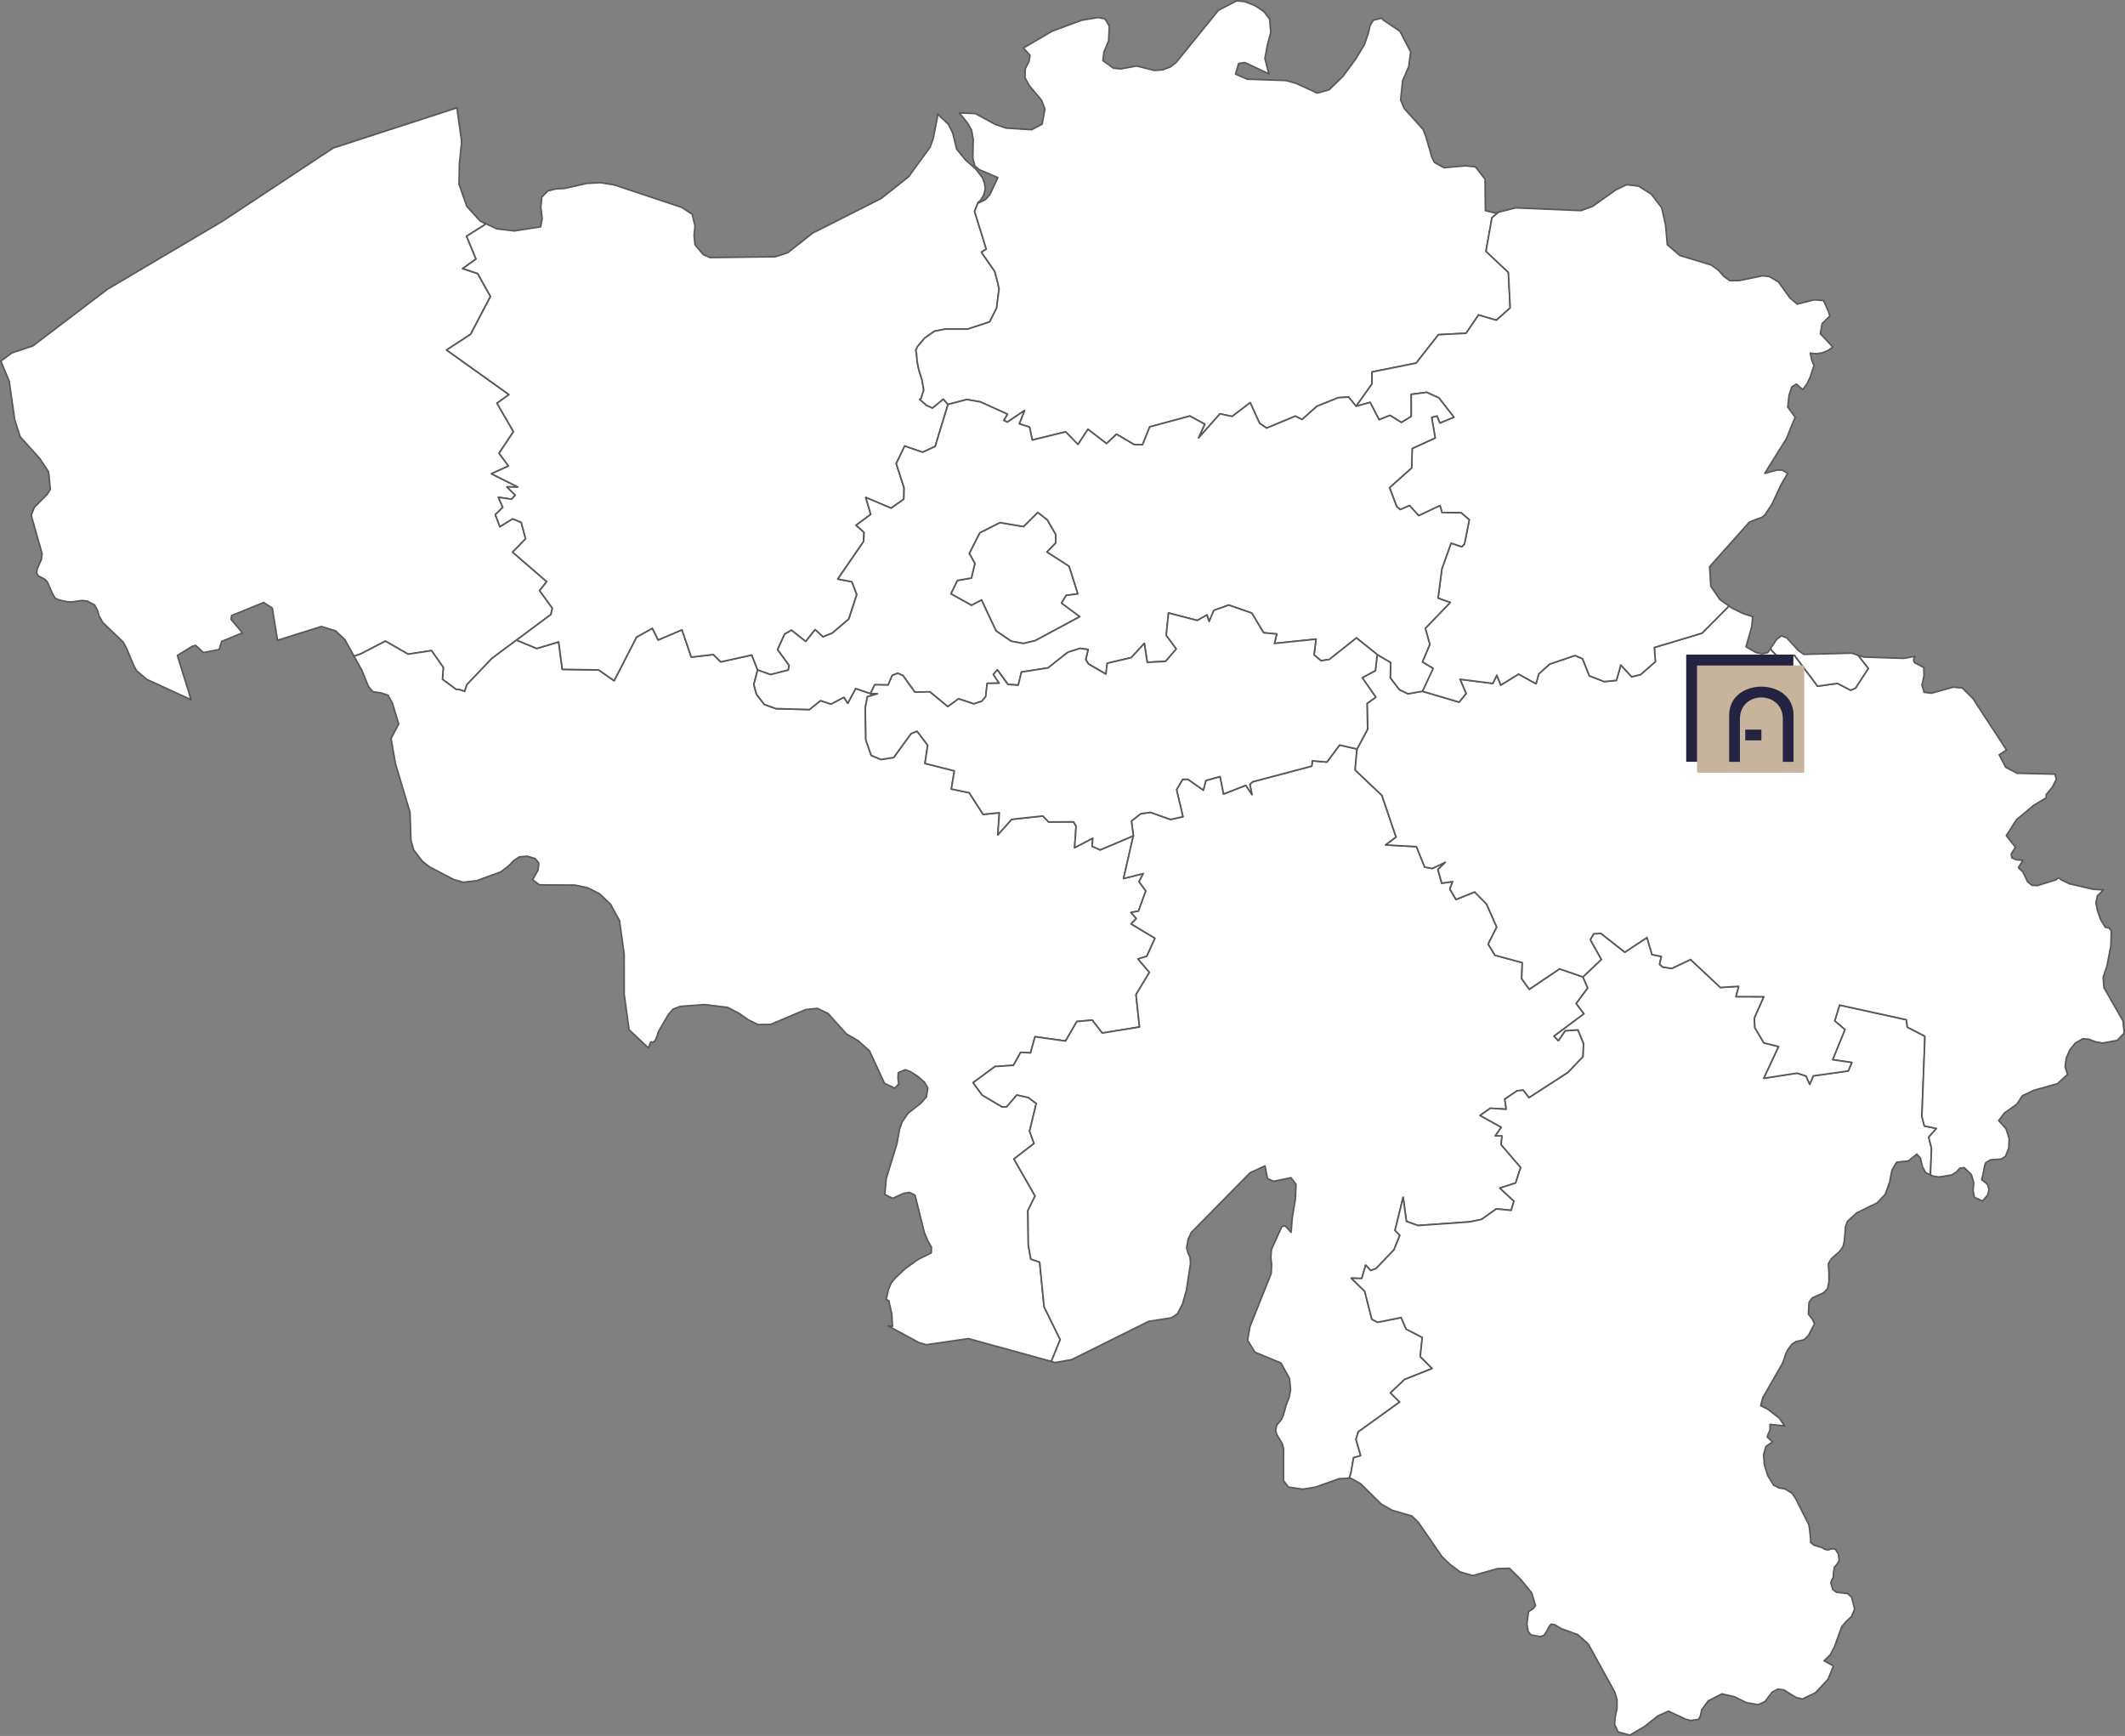
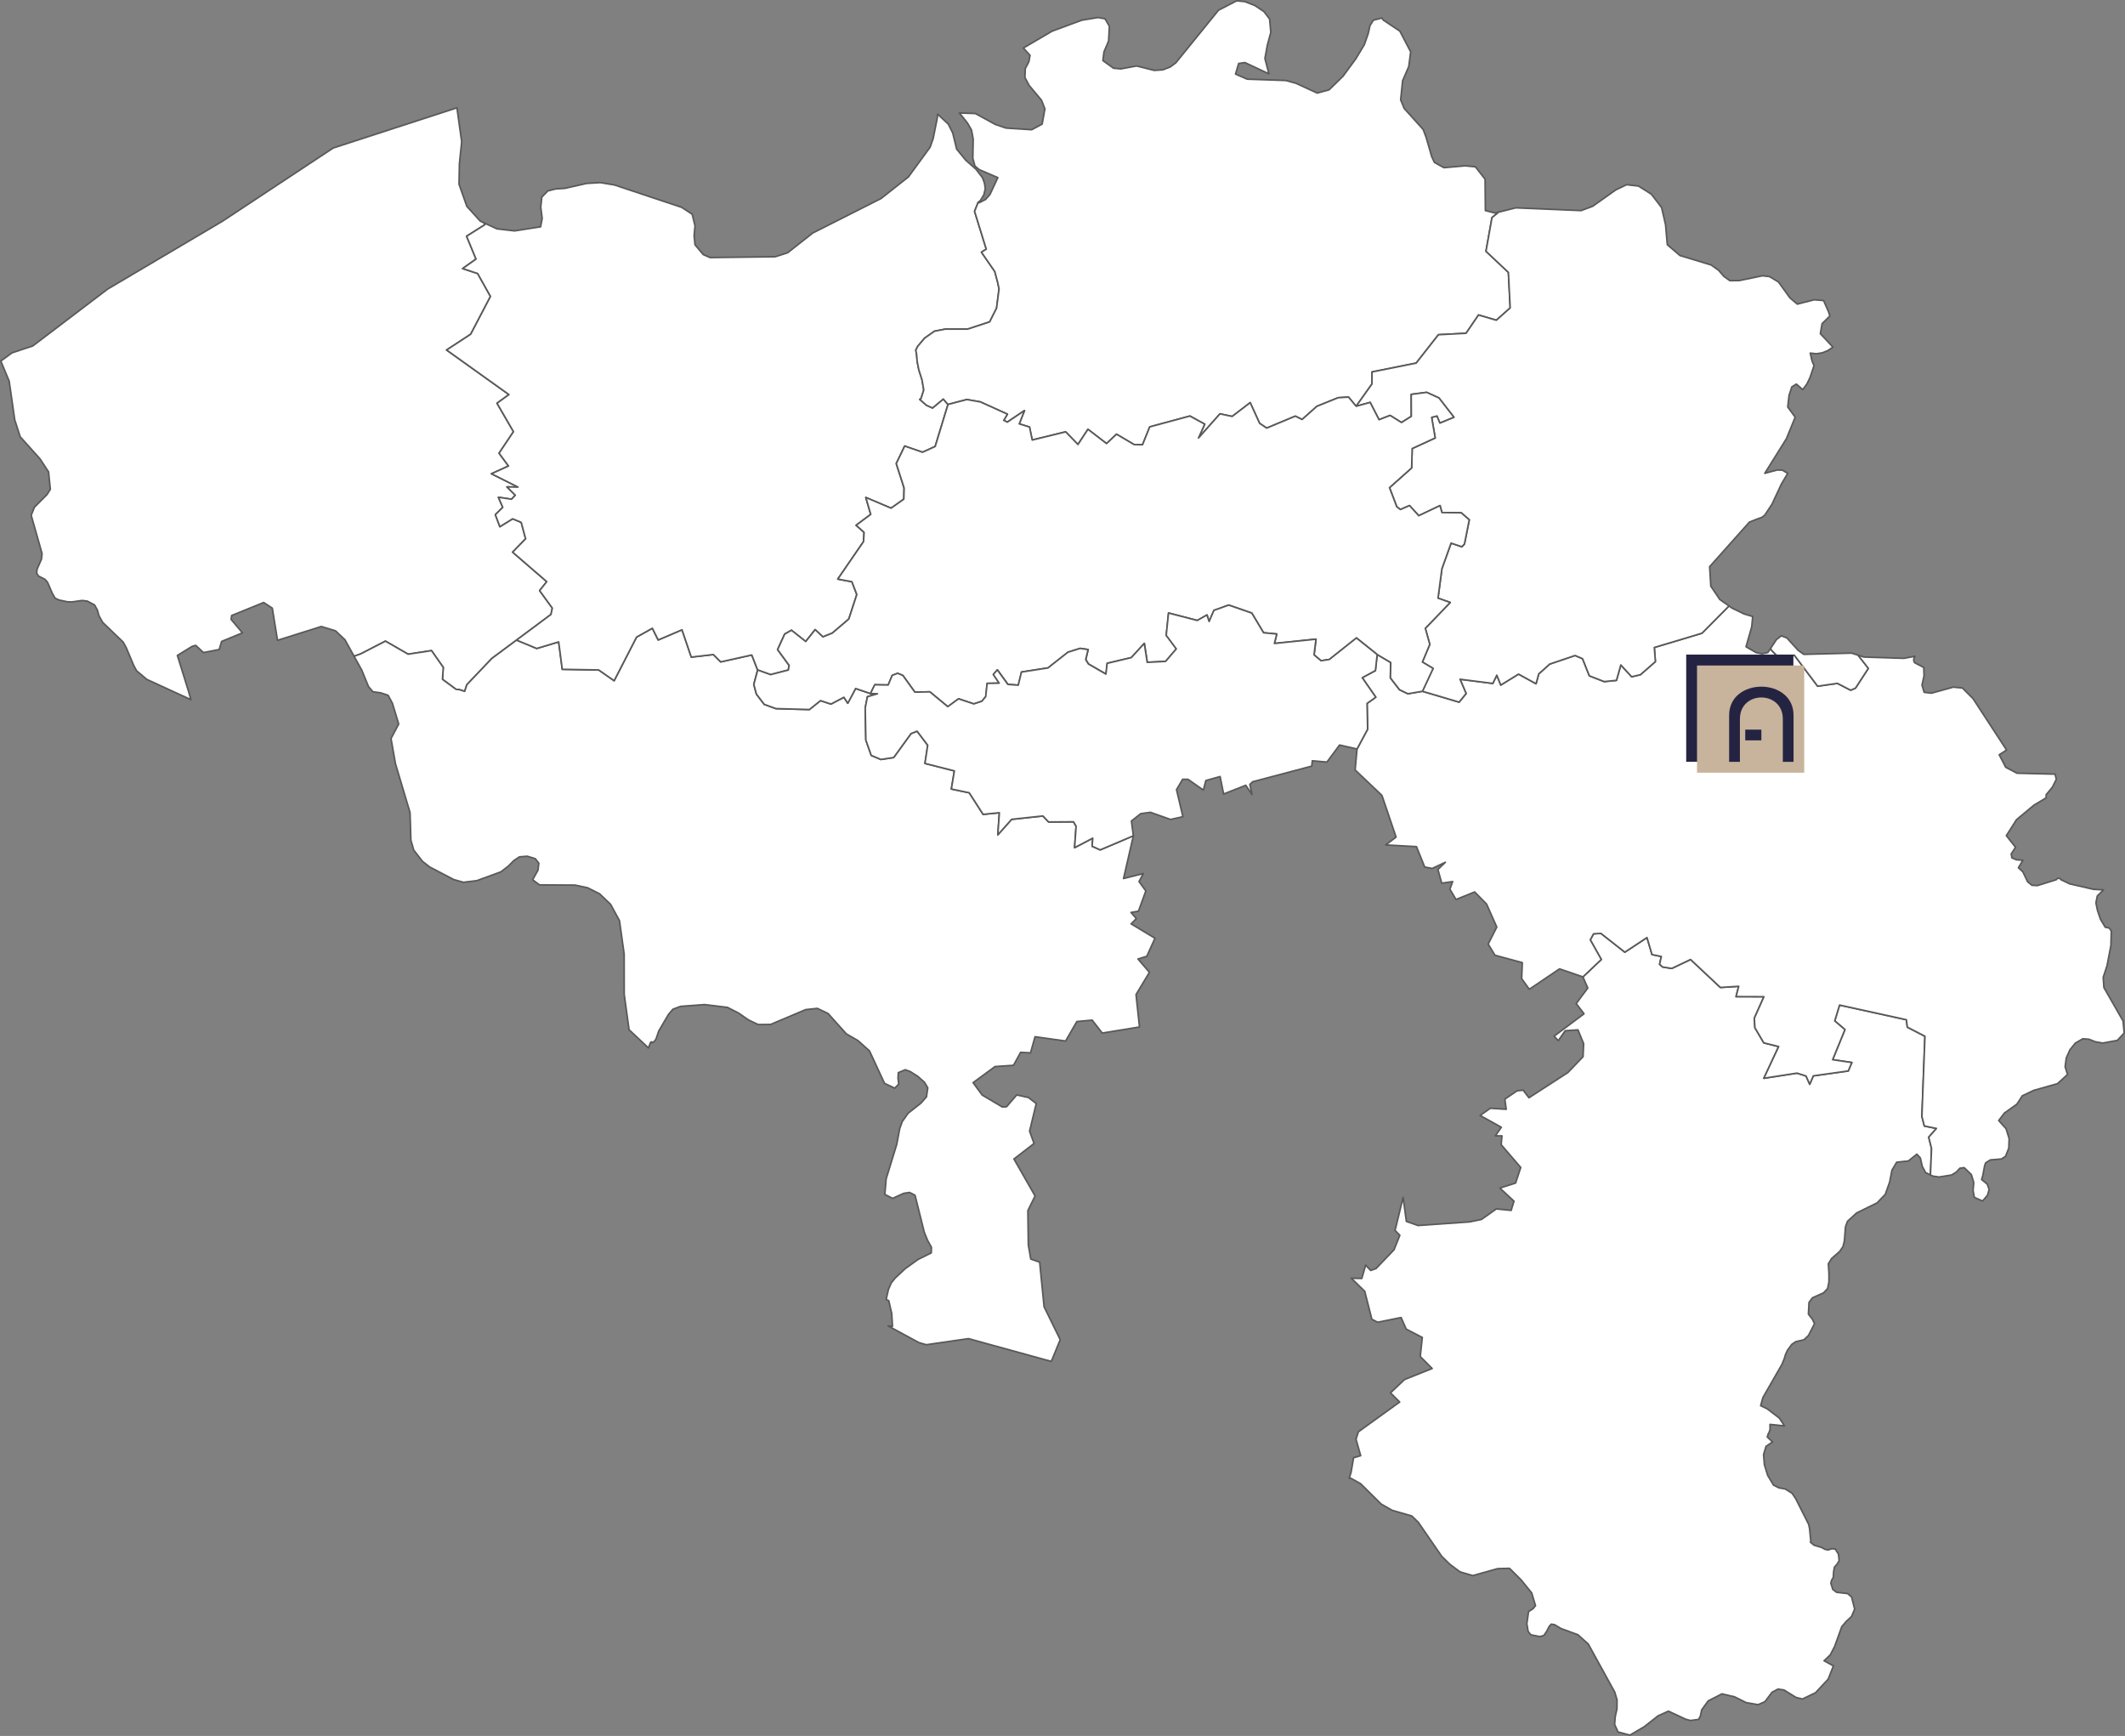
<svg xmlns="http://www.w3.org/2000/svg" id="Calque_2" data-name="Calque 2" viewBox="0 0 661.76 540.5">
  <rect x="0" y="0" width="661.76" height="540.5" fill="#808080" stroke="none" />
  <defs>
    <style>
      .cls-1 {
        fill: #242442;
      }

      .cls-1, .cls-2, .cls-3 {
        stroke-width: 0px;
      }

      .cls-2 {
        fill: #c8b39c;
      }

      .cls-3 {
        fill: none;
      }

      .cls-4 {
        fill: #fff;
        stroke: #595959;
        stroke-linecap: round;
        stroke-linejoin: round;
        stroke-width: .5px;
      }
    </style>
  </defs>
  <g id="Calque_2-2" data-name="Calque 2">
    <g id="Belgium">
      <g>
        <polygon class="cls-4" points="120.03 199.63 127.09 203.69 134.38 202.58 138.04 207.8 137.79 211.52 142.02 214.64 143.02 214.72 144.71 215.26 145.39 213.19 153.17 205.02 160.87 199.3 171.58 191.32 172.01 189.35 168.05 183.9 170.27 181.1 159.64 171.92 163.69 167.76 162.32 162.65 159.64 161.53 155.67 163.99 154.27 160.25 156.57 157.97 155.22 154.84 159.29 155.43 160.48 154.2 157.87 151.6 161.32 151.66 153.05 147.51 158.36 145.1 155.42 141.11 159.91 134.4 154.78 125.55 158.5 122.86 139.08 108.98 146.59 104.06 152.75 92.3 148.75 85.16 144.08 83.62 148.24 80.66 145.31 73.55 150.99 69.97 150.77 69.41 149.55 68.84 145.38 64.25 142.95 57.36 143.07 50.97 143.78 44.15 142.3 33.57 142.22 33.59 103.75 46.09 69.21 68.92 33.52 90.01 10.23 107.7 3.72 109.87 .25 112.42 2.86 118.69 4.59 130.73 6.29 136 12.43 142.83 15.12 146.92 15.67 152.34 14.66 153.97 10.71 157.94 9.71 160.43 13.1 172.37 12.9 174.14 11.57 177.16 11.4 178.41 11.95 179.33 14.02 180.4 14.8 181.29 16.28 184.73 17.18 186.27 18.44 186.83 20.96 187.37 22.36 187.42 25.55 186.97 27.18 187.16 29.44 188.35 30.31 189.92 30.84 191.76 31.97 193.79 38.36 199.92 39.34 201.72 41.64 207.2 42.55 208.87 45.72 211.54 59.45 217.85 58.73 215.29 55.24 204.09 59.81 201.27 60.94 200.94 63.38 203.19 68.27 202.23 69.02 199.72 75.5 197.05 71.98 192.86 72.14 191.65 82.12 187.6 84.8 189.36 86.27 198.45 86.41 199.37 100.06 195.07 104.51 196.43 107.42 199.19 110.27 204.34 112.37 203.58 120.03 199.63" />
        <polygon class="cls-4" points="327.86 422.77 330.17 417.12 325.15 406.89 323.77 392.99 321 392.02 320.24 387.65 320.1 376.94 322.34 372.37 315.76 360.87 322.02 356.04 320.63 352.2 322.71 343.6 320.25 341.72 316.63 340.92 313.46 344.6 312.14 344.67 305.87 340.96 303.04 337.1 309.86 332.09 315.62 331.7 317.84 327.66 320.92 327.82 322.33 322.8 331.84 324.14 335.35 318.07 340.12 317.63 343.26 321.66 354.86 319.77 353.78 309.67 357.95 302.75 354.39 298.59 357.13 297.76 359.68 292.13 352.25 287.66 353.88 286.01 352.22 284.11 354.54 283.7 356.83 277.4 354.71 274.49 356.05 271.99 349.89 273.54 352.95 260.23 342.62 264.62 340.1 263.49 340.3 260.97 334.65 263.93 335.12 257.27 334.3 255.88 326.56 255.93 324.77 254.06 315.04 255.11 310.74 259.93 311.22 253.05 306.16 253.56 301.84 246.84 296.27 245.67 297.21 240.02 288.05 237.7 288.91 232.04 285.6 227.66 283.71 228.41 278.31 235.86 274.32 236.47 271.32 235.2 269.64 230.43 269.45 220.42 270.13 216.94 273.26 216.01 271.08 215.95 266.44 214.38 264 218.96 262.8 217.11 258.77 219.22 255.51 218.15 252.05 220.93 241.64 220.64 237.99 219.32 235.56 216.14 234.73 213.12 235.94 208.62 234.12 203.94 224.44 206.08 222.16 203.8 215.28 204.6 212.39 196.09 204.97 199.26 203.16 195.61 198.23 198.37 191.25 211.95 186.45 208.6 175.1 208.4 173.98 199.86 167.14 201.91 160.87 199.3 153.17 205.02 145.39 213.19 144.71 215.26 143.02 214.72 142.02 214.64 137.79 211.52 138.04 207.8 134.38 202.58 127.09 203.69 120.03 199.63 112.37 203.58 110.27 204.34 112.65 208.63 114.76 213.78 116.13 215.38 118.54 215.72 120.85 216.47 122.21 218.98 124.16 225.43 121.77 229.95 123.15 237.79 127.69 253 127.96 261.62 128.85 264.69 131.54 268.16 133.8 269.94 141.3 273.86 144.3 274.71 148.47 274.21 155.99 271.46 158.31 269.67 160.01 267.95 161.77 266.79 164.22 266.6 166.68 267.35 167.8 268.76 167.54 270.93 165.87 273.93 168 275.52 179.08 275.59 182.97 276.41 186.73 278.3 190.14 281.57 192.92 286.66 194.37 297.07 194.39 309.63 195.9 320.62 201.93 326.29 202.61 324.55 202.85 324.4 203.14 324.65 203.92 324.11 204.38 323.3 205.12 321.07 208.21 315.8 209.59 314.22 211.92 313.35 219.4 312.79 226.54 313.66 230.08 315.47 233.03 317.54 236.1 319.01 239.98 318.97 250.89 314.36 254.53 313.97 257.86 315.56 263.56 321.9 267.21 324.02 270.76 327.2 275.46 337.32 278.62 338.81 279.88 337.56 279.66 335.71 279.75 333.99 281.9 333.08 283.44 333.63 285.75 335.09 287.88 336.96 288.92 338.71 288.52 341.51 286.83 343.45 282.79 346.63 280.96 349.25 280.18 351.44 279.26 356.31 275.96 367.06 275.55 371.9 277.98 373.13 281.4 371.57 283.25 371.28 284.95 372.15 287.84 383.7 288.87 386.21 290.06 388.34 290.01 390.1 285.89 392.15 281.92 395 278.78 397.94 277.54 399.47 276.67 401.48 275.96 404.62 276.77 404.97 277.71 409.05 277.93 412.97 276.68 412.86 276.56 412.84 286.17 418.04 288.48 418.7 291.02 418.33 301.61 416.8 327.36 423.89 327.37 423.87 327.86 422.77" />
-         <polygon class="cls-4" points="420.75 458.43 421.52 453.89 423.74 453.24 422.28 448.14 423.01 445.82 435.88 436.54 433.02 433.68 437.39 429.54 446 426.1 442.29 422.37 442.92 416.43 437.91 413.83 436.33 410.23 429.04 411.7 427.22 410.78 425 402.07 420.82 397.98 424.08 398.07 425.28 393.92 426.85 395.57 428.51 394.99 434.12 389.14 435.93 384.62 434.44 383.1 436.96 372.81 437.97 380.3 441.61 381.58 457.69 380.45 461.35 379.69 465.99 376.41 470.6 376.87 471.47 374 467.09 369.92 471.98 368.35 473.58 363.51 467.48 356.4 467.74 353.67 465.68 353.65 467.54 350.99 460.93 347.31 464.12 345.07 469.06 345.39 468.63 342.23 472.46 339.63 474.34 339.44 476.14 341.8 488.27 333.95 492.99 329.02 493.16 324.94 491.4 320.66 487.42 320.93 485.29 324.02 483.96 322.63 493.29 315.66 490.86 312.47 494.46 307.64 492.95 304.17 485.66 301.67 476.25 308.02 473.87 304.71 474.07 299.73 465.55 297.42 463.44 293.95 466.12 288.66 462.94 281.49 459.23 277.72 453.42 280.07 451.52 276.85 452.38 274.49 448.98 274.99 447.79 270.73 450.11 268.48 446.03 270.4 443.68 269.97 441.11 263.61 431.53 263.08 434.76 260.64 430.36 247.67 422.01 239.73 422.6 233.21 417.16 231.97 413.23 237.28 408.68 236.88 408.5 238.54 390.11 243.41 389.22 244.24 389.89 247.39 387.96 244.51 381.05 247.23 379.96 241.79 375.53 243.03 374.75 246.01 369.95 242.64 368.29 242.65 366.39 245.87 368.38 254.29 364.53 255.15 358.28 252.93 355.25 253.34 352.34 255.64 352.95 260.23 349.89 273.54 356.05 271.99 354.71 274.49 356.83 277.4 354.54 283.7 352.22 284.11 353.88 286.01 352.25 287.66 359.68 292.13 357.13 297.76 354.39 298.59 357.95 302.75 353.78 309.67 354.86 319.77 343.26 321.66 340.12 317.63 335.35 318.07 331.84 324.14 322.33 322.8 320.92 327.82 317.84 327.66 315.62 331.7 309.86 332.09 303.04 337.1 305.87 340.96 312.14 344.67 313.46 344.6 316.63 340.92 320.25 341.72 322.71 343.6 320.63 352.2 322.02 356.04 315.76 360.87 322.34 372.37 320.1 376.94 320.24 387.65 321 392.02 323.77 392.99 325.15 406.89 330.17 417.12 327.86 422.77 327.37 423.87 327.36 423.89 328.64 424.24 333.73 423.35 357.66 411.45 364.81 410.31 366.67 409.08 368.25 406.03 369.46 401.79 370.77 393.26 370.59 391.42 369.96 390.08 369.55 388.48 370.01 385.84 371 383.74 389.31 365.15 393.94 363.02 394.72 367 396.65 367.82 402.03 366.7 403.61 368.79 403.38 373.48 402.45 379.01 402.06 383.7 400.22 381.68 399.17 381.93 395.94 389.05 395.75 391.46 396.01 393.69 395.85 396.55 389.26 413.04 388.51 417.3 390.8 421.03 398.92 424.38 401.6 429.29 401.9 432.76 401.46 435.06 400.59 437.29 399.67 440.55 399.1 441.94 397.58 443.73 397.26 445.35 397.61 446.69 399.3 449.48 399.72 451.06 399.69 461.01 401.23 463.03 405.72 463.68 409.57 463.06 417.02 460.42 420.17 460.26 420.19 460.19 420.75 458.43" />
        <polygon class="cls-4" points="601.51 357.58 601.36 356.98 600.64 354.08 603.04 351.35 599.28 350.6 598.51 347.63 599.46 322.65 593.98 319.82 593.68 317.51 572.87 312.94 571.36 317.87 574.54 320.58 570.71 329.95 576.69 330.83 575.57 333.46 564.69 334.98 563.58 337.6 562.43 335.02 559.62 334.13 549.3 335.73 553.91 325.86 549.28 324.71 546.51 320 546.33 317.04 549.31 310.34 540.64 310.31 541.46 307.1 535.76 307.46 526.47 298.75 520.63 301.53 517.78 301.09 516.83 300.23 517.37 297.81 514.47 297.22 512.9 291.92 506 296.47 498.55 290.62 496.27 290.75 495.23 292.62 498.67 298.75 492.95 304.17 494.46 307.64 490.86 312.47 493.29 315.66 483.96 322.63 485.29 324.02 487.42 320.93 491.4 320.66 493.16 324.94 492.99 329.02 488.27 333.95 476.14 341.8 474.34 339.44 472.46 339.63 468.63 342.23 469.06 345.39 464.12 345.07 460.93 347.31 467.54 350.99 465.68 353.65 467.74 353.67 467.48 356.4 473.58 363.51 471.98 368.35 467.09 369.92 471.47 374 470.6 376.87 465.99 376.41 461.35 379.69 457.69 380.45 441.61 381.58 437.97 380.3 436.96 372.81 434.44 383.1 435.93 384.62 434.12 389.14 428.51 394.99 426.85 395.57 425.28 393.92 424.08 398.07 420.82 397.98 425 402.07 427.22 410.78 429.04 411.7 436.33 410.23 437.91 413.83 442.92 416.43 442.29 422.37 446 426.1 437.39 429.54 433.02 433.68 435.88 436.54 423.01 445.82 422.28 448.14 423.74 453.24 421.52 453.89 420.75 458.43 420.19 460.19 420.17 460.26 420.62 460.24 423.72 461.97 430.11 468.3 433.53 470.25 439.65 472.02 441.69 473.99 449 484.61 451.55 487.09 454.68 489.42 458.63 490.59 466.38 488.42 470.09 488.32 473.68 491.89 476.99 495.97 478.18 499.94 477.4 500.9 476.02 501.79 475.48 505.55 475.89 507.98 476.73 509.02 479.58 509.58 480.81 509.2 481.71 507.86 482.44 506.41 483.08 505.7 484.14 505.87 486.09 507.05 491.41 509.01 492.73 510.2 494.61 511.88 502.87 526.89 503.58 529.31 503.55 532.07 503 534.55 502.82 536.92 503.88 539.27 507.59 540.25 512.04 537.64 516.36 534.24 519.58 532.79 524.96 535.31 526.43 535.7 528.97 535.36 529.54 534.3 529.93 532.4 531.97 529.59 536.24 527.41 540.11 528.3 543.8 530.13 547.51 530.77 549.63 529.84 551.85 526.9 553.7 525.92 555.54 526.19 559.3 528.51 561.31 529.01 565.39 527.05 569.32 522.83 570.96 518.7 568.05 517.1 569.98 515.26 571.35 512.61 573.55 506.5 574.91 504.89 576.61 503.3 577.57 501 576.61 497.23 575.37 496.18 571.93 495.78 570.76 494.89 570.16 492.94 570.41 492 570.92 491.15 571.01 489.42 571.28 487.95 572.11 487.01 572.75 485.91 572.59 484.48 572.52 483.88 571.52 482.3 570.41 482.22 569.31 482.59 568.35 482.41 567.32 481.84 564.92 481.11 563.82 480.22 563.9 479.6 563.52 475.9 563.26 474.65 559.21 466.63 558.08 464.94 555.9 463.59 554.05 463.28 552.31 462.42 550.5 459.4 549.46 456.06 549.21 452.89 549.97 450.34 552.01 448.97 550.36 447.43 550.66 446.46 550.98 445.85 551.23 445.05 551.21 443.51 555.72 443.97 554.12 441.55 550.33 438.65 548.3 437.67 549 435.14 554.94 424.8 555.63 423.1 556.04 421.75 556.68 420.36 558.02 418.57 559.23 417.75 561.77 417.16 563.19 415.82 565.07 412.15 564.37 410.68 563.17 409.19 563.36 405.51 564.43 404.08 567.9 402.54 569.15 401.21 569.57 399.1 569.57 396.59 569.38 393.49 570.41 391.84 572.91 389.65 573.95 388.13 574.38 386.31 574.72 381.97 575.34 380.27 578.18 377.67 584.56 374.53 587.12 371.86 588.48 368.01 589.19 364.35 590.65 361.87 594.3 361.48 596.94 359.36 598.04 360.57 598.61 363.13 599.66 365.09 601.17 365.83 601.17 365.81 601.51 357.58" />
        <polygon class="cls-4" points="661.32 319.61 661.16 317.9 655.2 307.5 654.97 304.32 656.16 300.71 657.38 294.37 657.5 289.87 656.85 288.95 655.62 288.72 654.15 286.28 653.21 283.55 652.71 281.12 653.14 278.96 655.06 277.08 651.93 276.9 644.5 275.19 641.88 273.93 641.49 273.56 641.1 273.42 640.67 273.56 640.3 273.93 634.5 275.73 632.79 275.65 631.43 274.55 629.96 271.46 628.57 270.18 629.94 267.85 627.93 267.7 626.55 267.11 626.32 265.89 627.67 263.81 624.81 260.19 627.97 255.22 633.38 250.71 637.21 248.42 637.21 247.44 639.16 245.07 640.37 242.66 639.98 241.04 628.13 240.75 624.6 238.89 622.59 235 624.88 233.53 614.43 217.52 611.13 214.22 608.28 213.95 601.48 215.83 599.21 215.56 598.54 213.29 599.18 210.44 599.09 207.83 596.23 206.33 595.99 205.83 595.97 205.34 596.07 204.84 596.36 204.34 592.9 204.98 580.45 204.58 578.57 203.98 581.81 208.13 577.82 214.26 576.32 214.9 572.2 212.77 566.04 213.65 558.78 203.99 554.37 205.17 551.8 202.59 551.37 201.92 550.52 203.19 548.73 203.55 546.87 203.18 543.74 201.38 545.52 195.15 545.82 191.96 543.14 191.16 539.43 189.37 538.44 188.67 530.03 197.15 515.18 201.6 515.51 206.01 510.87 210.06 508.13 210.72 504.75 207.04 503.39 211.84 499.57 212.22 494.95 210.42 492.84 205.1 490.51 204.09 482.6 206.77 479.19 209.82 478.35 212.89 472.9 209.89 467.37 213.3 466.13 210.22 464.89 212.79 454.67 211.49 456.57 215.94 454.39 218.62 442.95 215.23 438.42 216 435.81 214.74 432.98 211.07 433.07 206.26 428.88 203.8 428.32 208.8 424.22 211.01 428.44 217.08 425.73 219.02 425.9 227.04 422.6 233.21 422.01 239.73 430.36 247.67 434.76 260.64 431.53 263.08 441.11 263.61 443.68 269.97 446.03 270.4 450.11 268.48 447.79 270.73 448.98 274.99 452.38 274.49 451.52 276.85 453.42 280.07 459.23 277.72 462.94 281.49 466.12 288.66 463.44 293.95 465.55 297.42 474.07 299.73 473.87 304.71 476.25 308.02 485.66 301.67 492.95 304.17 498.67 298.75 495.23 292.62 496.27 290.75 498.55 290.62 506 296.47 512.9 291.92 514.47 297.22 517.37 297.81 516.83 300.23 517.78 301.09 520.63 301.53 526.47 298.75 535.76 307.46 541.46 307.1 540.64 310.31 549.31 310.34 546.33 317.04 546.51 320 549.28 324.71 553.91 325.86 549.3 335.73 559.62 334.13 562.43 335.02 563.58 337.6 564.69 334.98 575.57 333.46 576.69 330.83 570.71 329.95 574.54 320.58 571.36 317.87 572.87 312.94 593.68 317.51 593.98 319.82 599.46 322.65 598.51 347.63 599.28 350.6 603.04 351.35 600.64 354.08 601.36 356.98 601.51 357.58 601.17 365.81 601.17 365.83 601.93 366.2 603.86 366.48 607.76 365.85 609.25 364.93 610.35 363.74 611.68 363.56 613.9 365.7 614.65 368.17 614.45 370.7 614.84 372.81 617.4 373.96 618.96 372.12 619.45 370.32 618.85 368.68 617.11 367.27 617.49 365.95 618.05 362.95 618.37 362.06 619.84 361.15 623.27 360.87 624.55 360.04 625.57 357.5 625.68 354.48 624.72 351.44 622.43 348.89 624.21 346.56 628.09 343.8 629.78 341.19 633.34 339.5 640.72 337.42 643.88 334.56 643.12 332.15 643.47 329.44 644.61 326.86 646.31 324.77 648.63 323.43 650.55 323.59 652.5 324.36 654.81 324.77 659.37 323.94 661.51 321.65 661.32 319.61" />
        <polygon class="cls-4" points="145.31 73.55 148.24 80.66 144.08 83.62 148.75 85.16 152.75 92.3 146.59 104.06 139.08 108.98 158.5 122.86 154.78 125.55 159.91 134.4 155.42 141.11 158.36 145.1 153.05 147.51 161.32 151.66 157.87 151.6 160.48 154.2 159.29 155.43 155.22 154.84 156.57 157.97 154.27 160.25 155.67 163.99 159.64 161.53 162.32 162.65 163.69 167.76 159.64 171.92 170.27 181.1 168.05 183.9 172.01 189.35 171.58 191.32 160.87 199.3 167.14 201.91 173.98 199.86 175.1 208.4 186.45 208.6 191.25 211.95 198.23 198.37 203.16 195.61 204.97 199.26 212.39 196.09 215.28 204.6 222.16 203.8 224.44 206.08 234.12 203.94 235.94 208.62 239.94 210.06 245.49 208.63 245.73 207.17 242.15 202.27 244.35 197.44 246.46 196.24 250.9 199.75 253.84 196.05 256.25 198.31 259.18 197.13 264.32 192.75 266.81 185.12 265.29 181.13 260.9 180.3 268.91 168.63 269.08 165.76 266.6 163.55 271.15 160.16 269.62 154.9 277.48 158.23 281.46 155.42 281.54 151.95 279.11 144.34 281.72 138.89 287.28 140.82 291.22 139.02 295.21 125.93 293.76 124.24 290.4 127.03 288.51 126.17 286.42 124.35 286.81 124.15 287.67 121.45 287.14 118.28 286.15 115.19 285.64 112.65 285.43 110.21 285.2 109.05 285.78 107.85 287.94 105.29 291.01 103.13 294.41 102.47 301.37 102.47 308.2 100.22 310.35 95.95 311.12 89.95 310.71 88 309.8 84.55 305.64 78.53 307.14 77.57 303.5 65.8 304.6 63.05 305.22 62.58 306.38 60.66 306.84 58.73 306.59 57.05 305.96 55.31 303.87 52.62 300.76 49.89 297.92 46.43 296.7 41.42 295.34 38.69 292.09 35.62 291.98 35.55 291.89 36.7 290.61 43.1 289.65 45.84 282.89 55.09 274.38 61.81 253.11 72.55 245.29 78.7 241.44 79.94 221.13 80.2 219 79.26 216.44 76.21 216.16 73.35 216.44 70.3 215.56 66.71 212.31 64.57 191.32 57.58 186.94 56.86 182.7 57.11 175.87 58.65 173.12 58.81 170.6 59.44 168.72 61.38 168.4 64.55 168.85 68.02 168.35 70.62 160.23 71.89 154.75 71.25 150.77 69.41 150.99 69.97 145.31 73.55" />
        <polygon class="cls-4" points="303.5 65.8 307.14 77.57 305.64 78.53 309.8 84.55 310.71 88 311.12 89.95 310.35 95.95 308.2 100.22 301.37 102.47 294.41 102.47 291.01 103.13 287.94 105.29 285.78 107.85 285.2 109.05 285.43 110.21 285.64 112.65 286.15 115.19 287.14 118.28 287.67 121.45 286.81 124.15 286.42 124.35 288.51 126.17 290.4 127.03 293.76 124.24 295.21 125.93 301.09 124.4 305.26 125.13 313.72 128.95 312.56 130.88 313.68 131.43 319.03 127.84 317.39 131.97 320.6 132.97 321.43 137.01 331.85 134.46 335.68 138.4 338.8 133.67 344.59 138.11 347.7 135.2 353.17 138.42 355.81 138.47 358.05 132.91 370.57 129.54 375.18 132.07 373.24 136.38 379.92 128.86 383.72 129.67 389.33 125.38 392.25 131.81 394.45 133.3 403.38 129.58 405.49 130.63 410.1 126.52 416.72 123.84 419.94 123.64 422.32 126.5 427.26 119.55 427.28 115.81 441.02 113.06 447.95 104.22 456.56 103.77 460.44 98.08 465.99 99.71 470.3 95.87 469.74 84.81 462.76 78.24 464.63 67.77 466.7 66.05 465.59 66.33 462.57 65.56 462.48 55.79 459.47 51.94 456.29 51.63 449.66 52.21 446.69 50.56 445.86 48.77 444.1 42.7 443.2 40.32 437.29 33.76 436.19 31.08 436.8 25.13 438.71 20.73 439.31 16.15 435.94 9.69 430.8 6.26 430.32 5.61 427.68 6.29 426.65 7.95 426.06 10.51 424.88 13.9 422.2 18.35 418.24 23.73 413.91 27.96 410.21 28.98 403.57 25.92 400.41 25.06 388.4 24.65 384.77 23.07 385.74 19.77 387.68 19.48 395.16 22.99 393.92 18.2 394.68 14.03 395.75 10.08 395.38 5.93 393.6 3.59 390.73 1.69 387.61 .49 385.12 .25 379.46 3.18 366.19 19.54 364.42 20.86 362.11 21.74 359.45 21.92 353.97 20.54 349.02 21.45 346.75 21.23 343.47 18.87 343.79 16.18 345.24 12.75 345.48 8.15 344.11 5.85 341.95 5.45 336.87 6.29 327.67 9.69 318.69 14.95 320.77 17.23 320.41 19.2 319.29 21.35 319.17 24.13 320.5 26.61 324.35 31.21 325.4 33.91 324.54 38.65 321.28 40.39 313.28 39.87 309.96 38.74 303.75 35.35 302.21 35.29 298.77 35.18 301.27 38.28 302.54 40.48 303.07 43.34 302.95 49.29 303.62 51.72 304.96 52.82 310.74 55.31 308.27 60.59 306.89 62.13 304.89 63.14 305.22 62.58 304.6 63.05 303.5 65.8" />
        <polygon class="cls-4" points="554.37 205.17 558.78 203.99 566.04 213.65 572.2 212.77 576.32 214.9 577.82 214.26 581.81 208.13 578.57 203.98 576.61 203.36 561.73 203.74 559.98 202.5 556.46 198.62 554.74 197.96 553.22 199.14 551.37 201.92 551.8 202.59 554.37 205.17" />
        <polygon class="cls-4" points="462.76 78.24 469.74 84.81 470.3 95.87 465.99 99.71 460.44 98.08 456.56 103.77 447.95 104.22 441.02 113.06 427.28 115.81 427.26 119.55 422.32 126.5 426.68 125.3 429.45 130.68 432.89 129.34 436.44 131.56 439.5 129.64 439.47 122.8 444.29 122.17 448.11 123.91 452.76 129.91 448.42 131.69 447.53 129.51 445.84 129.95 446.94 136.37 439.78 139.66 439.62 145.69 432.72 151.83 434.98 157.78 436.1 158.66 438.95 157.42 441.83 160.58 448.45 157.43 449.04 159.59 455.06 159.67 457.56 161.85 456.06 169.38 455.24 170.24 451.89 169.11 449.03 177.09 447.82 186.24 451.62 187.59 443.86 195.65 445.26 200.64 442.95 206.13 446.27 208.11 442.95 215.23 454.39 218.62 456.57 215.94 454.67 211.49 464.89 212.79 466.13 210.22 467.37 213.3 472.9 209.89 478.35 212.89 479.19 209.82 482.6 206.77 490.51 204.09 492.84 205.1 494.95 210.42 499.57 212.22 503.39 211.84 504.75 207.04 508.13 210.72 510.87 210.06 515.51 206.01 515.18 201.6 530.03 197.15 538.44 188.67 535.57 186.66 532.78 182.52 532.41 176.44 544.79 162.57 546.78 161.77 548.76 161.05 549.58 160.39 551.8 157.04 554.76 150.7 556.73 147.38 555.06 146.38 553.41 146.34 549.58 147.38 556.34 136.55 559.05 129.89 556.73 126.72 557.14 123.1 558.01 120.46 559.41 119.59 561.41 121.31 562.71 119.54 563.65 117.6 564.92 113.85 564.45 112.75 564.18 111.92 563.75 109.94 565.63 110.15 567.48 109.86 569.22 109.16 570.8 108.09 566.89 103.89 567.44 100.77 569.86 98.38 569.43 97.06 567.9 93.58 564.98 93.34 559.71 94.69 557.42 92.75 553.84 87.79 551.04 86.11 548.84 85.87 541.65 87.36 538.71 87.39 536.84 86.05 535.19 84.15 532.87 82.5 523.15 79.56 520.24 77.06 519.23 76.2 518.68 69.96 517.46 64.65 514.28 60.48 510.25 57.93 506.55 57.51 503.16 59.14 495.96 64.24 492.37 65.57 472.06 64.71 466.7 66.05 464.63 67.77 462.76 78.24" />
        <polygon class="cls-4" points="332.04 185.38 335.68 184.9 332.95 176.29 326.05 171.86 328.74 169.1 328.83 166.48 326.13 161.84 323.18 159.53 318.73 163.95 311.39 162.71 305.09 165.89 301.84 172.33 303.59 175.42 302.5 179.98 298.15 180.72 296.11 184.87 302.54 188.47 305.66 186.84 310.19 196.46 314.94 199.67 318.71 200.35 322.35 199.49 336.3 191.99 330.59 187.76 332.04 185.38" />
-         <path class="cls-4" d="M442.95,206.13l2.31-5.5-1.4-4.99,7.76-8.05-3.8-1.35,1.21-9.15,2.86-7.99,3.34,1.14.82-.86,1.5-7.53-2.5-2.18-6.01-.08-.59-2.16-6.63,3.14-2.87-3.16-2.85,1.24-1.13-.87-2.26-5.95,6.9-6.15.16-6.02,7.17-3.3-1.1-6.41,1.69-.44.89,2.17,4.35-1.78-4.65-5.99-3.82-1.75-4.82.63.03,6.84-3.06,1.92-3.55-2.21-3.44,1.34-2.77-5.39-4.36,1.2-2.38-2.86-3.22.2-6.63,2.68-4.61,4.1-2.1-1.04-8.93,3.72-2.2-1.49-2.93-6.43-5.61,4.29-3.8-.81-6.69,7.52,1.94-4.31-4.61-2.52-12.51,3.37-2.24,5.56-2.63-.05-5.47-3.23-3.11,2.92-5.79-4.45-3.11,4.73-3.83-3.93-10.42,2.55-.83-4.05-3.21-.99,1.64-4.14-5.35,3.6-1.12-.55,1.16-1.93-8.46-3.82-4.17-.73-5.88,1.53-3.99,13.08-3.94,1.8-5.56-1.93-2.62,5.45,2.44,7.61-.09,3.47-3.97,2.81-7.86-3.33,1.53,5.26-4.55,3.39,2.48,2.21-.17,2.87-8.02,11.68,4.39.82,1.53,3.99-2.49,7.63-5.14,4.38-2.93,1.18-2.41-2.26-2.94,3.7-4.44-3.51-2.11,1.2-2.2,4.82,3.58,4.91-.24,1.46-5.55,1.43-4-1.44-1.2,4.5.82,3.02,2.43,3.18,3.65,1.32,10.4.29,3.46-2.78,3.26,1.07,4.03-2.11,1.21,1.85,2.44-4.58,4.64,1.57,1.33-2.73,4.18.07,1.25-2.98,1.7-.66,1.64.69,3.72,5.18,4.67-.1,5.59,4.62,3.36-2.45,4.75,1.58,2.51-.83,1.19-1.43.45-4.13,3.75-.07-1.82-2.71,1.25-1.43,3.28,4.53,3.24.24.99-4.09,8.25-1.28,6.23-4.89,3.78-1.19,2.49.36-.74,3.13.84,1.36,5.46,3.15.38-3.36,7.51-1.77,4.05-4.43.91,5.9,5.73-.3,3.33-3.89-3.14-4.23.71-6.94,8.96,2.33,3.02-1.71.67,2.03,1.49-3.46,4.59-1.66,7.19,2.5,3.67,6.13,4.11.38-.73,2.95,12.95-1.34-.6,4.89,2.17,1.84,2.6-.41,8.43-6.69,6.46,5.16,4.2,2.47-.09,4.81,2.83,3.67,2.61,1.26,4.53-.77,3.32-7.12-3.32-1.98h-.03ZM322.35,199.49l-3.64.86-3.77-.68-4.75-3.21-4.53-9.62-3.12,1.63-6.43-3.59,2.04-4.16,4.35-.73,1.09-4.57-1.75-3.09,3.26-6.44,6.3-3.18,7.34,1.24,4.45-4.42,2.95,2.31,2.69,4.64-.09,2.62-2.69,2.77,6.9,4.43,2.72,8.61-3.64.48-1.45,2.39,5.71,4.23-13.96,7.5.02-.02Z" />
+         <path class="cls-4" d="M442.95,206.13l2.31-5.5-1.4-4.99,7.76-8.05-3.8-1.35,1.21-9.15,2.86-7.99,3.34,1.14.82-.86,1.5-7.53-2.5-2.18-6.01-.08-.59-2.16-6.63,3.14-2.87-3.16-2.85,1.24-1.13-.87-2.26-5.95,6.9-6.15.16-6.02,7.17-3.3-1.1-6.41,1.69-.44.89,2.17,4.35-1.78-4.65-5.99-3.82-1.75-4.82.63.03,6.84-3.06,1.92-3.55-2.21-3.44,1.34-2.77-5.39-4.36,1.2-2.38-2.86-3.22.2-6.63,2.68-4.61,4.1-2.1-1.04-8.93,3.72-2.2-1.49-2.93-6.43-5.61,4.29-3.8-.81-6.69,7.52,1.94-4.31-4.61-2.52-12.51,3.37-2.24,5.56-2.63-.05-5.47-3.23-3.11,2.92-5.79-4.45-3.11,4.73-3.83-3.93-10.42,2.55-.83-4.05-3.21-.99,1.64-4.14-5.35,3.6-1.12-.55,1.16-1.93-8.46-3.82-4.17-.73-5.88,1.53-3.99,13.08-3.94,1.8-5.56-1.93-2.62,5.45,2.44,7.61-.09,3.47-3.97,2.81-7.86-3.33,1.53,5.26-4.55,3.39,2.48,2.21-.17,2.87-8.02,11.68,4.39.82,1.53,3.99-2.49,7.63-5.14,4.38-2.93,1.18-2.41-2.26-2.94,3.7-4.44-3.51-2.11,1.2-2.2,4.82,3.58,4.91-.24,1.46-5.55,1.43-4-1.44-1.2,4.5.82,3.02,2.43,3.18,3.65,1.32,10.4.29,3.46-2.78,3.26,1.07,4.03-2.11,1.21,1.85,2.44-4.58,4.64,1.57,1.33-2.73,4.18.07,1.25-2.98,1.7-.66,1.64.69,3.72,5.18,4.67-.1,5.59,4.62,3.36-2.45,4.75,1.58,2.51-.83,1.19-1.43.45-4.13,3.75-.07-1.82-2.71,1.25-1.43,3.28,4.53,3.24.24.99-4.09,8.25-1.28,6.23-4.89,3.78-1.19,2.49.36-.74,3.13.84,1.36,5.46,3.15.38-3.36,7.51-1.77,4.05-4.43.91,5.9,5.73-.3,3.33-3.89-3.14-4.23.71-6.94,8.96,2.33,3.02-1.71.67,2.03,1.49-3.46,4.59-1.66,7.19,2.5,3.67,6.13,4.11.38-.73,2.95,12.95-1.34-.6,4.89,2.17,1.84,2.6-.41,8.43-6.69,6.46,5.16,4.2,2.47-.09,4.81,2.83,3.67,2.61,1.26,4.53-.77,3.32-7.12-3.32-1.98h-.03ZM322.35,199.49Z" />
        <polygon class="cls-4" points="413.99 205.33 411.39 205.73 409.21 203.9 409.81 199.01 396.87 200.35 397.6 197.4 393.49 197.02 389.82 190.89 382.62 188.4 378.03 190.05 376.54 193.51 375.86 191.48 372.85 193.19 363.89 190.87 363.18 197.81 366.32 202.04 362.99 205.93 357.26 206.23 356.35 200.34 352.3 204.76 344.79 206.54 344.4 209.89 338.94 206.74 338.1 205.38 338.84 202.25 336.35 201.89 332.57 203.08 326.35 207.97 318.1 209.25 317.1 213.34 313.87 213.1 310.58 208.58 309.33 210.01 311.16 212.71 307.41 212.78 306.96 216.91 305.77 218.34 303.26 219.17 298.51 217.58 295.15 220.03 289.56 215.41 284.9 215.51 281.18 210.33 279.54 209.64 277.84 210.3 276.59 213.28 272.41 213.21 271.08 215.95 273.26 216.01 270.13 216.94 269.45 220.42 269.64 230.43 271.32 235.2 274.32 236.47 278.31 235.86 283.71 228.41 285.6 227.66 288.91 232.04 288.05 237.7 297.21 240.02 296.27 245.67 301.84 246.84 306.16 253.56 311.22 253.05 310.74 259.93 315.04 255.11 324.77 254.06 326.56 255.93 334.3 255.88 335.12 257.27 334.65 263.93 340.3 260.97 340.1 263.49 342.62 264.62 352.95 260.23 352.34 255.64 355.25 253.34 358.28 252.93 364.53 255.15 368.38 254.29 366.39 245.87 368.29 242.65 369.95 242.64 374.75 246.01 375.53 243.03 379.96 241.79 381.05 247.23 387.96 244.51 389.89 247.39 389.22 244.24 390.11 243.41 408.5 238.54 408.68 236.88 413.23 237.28 417.16 231.97 422.6 233.21 425.9 227.04 425.73 219.02 428.44 217.08 424.22 211.01 428.32 208.8 428.88 203.8 422.41 198.64 413.99 205.33" />
      </g>
    </g>
    <g>
      <rect class="cls-1" x="525.11" y="203.81" width="33.38" height="33.38" />
      <g>
        <rect class="cls-2" x="528.48" y="207.21" width="33.38" height="33.38" />
        <rect class="cls-1" x="543.5" y="227.18" width="5.02" height="3.34" />
        <path class="cls-1" d="M541.82,237.21h-3.34v-14.5c0-11.88,20.06-11.88,20.06,0v14.5h-3.34v-11.15h0v-2.21c0-8.91-13.36-8.91-13.36,0v13.36h-.02Z" />
      </g>
      <rect class="cls-3" x="525.11" y="203.81" width="40.07" height="40.07" />
    </g>
  </g>
</svg>